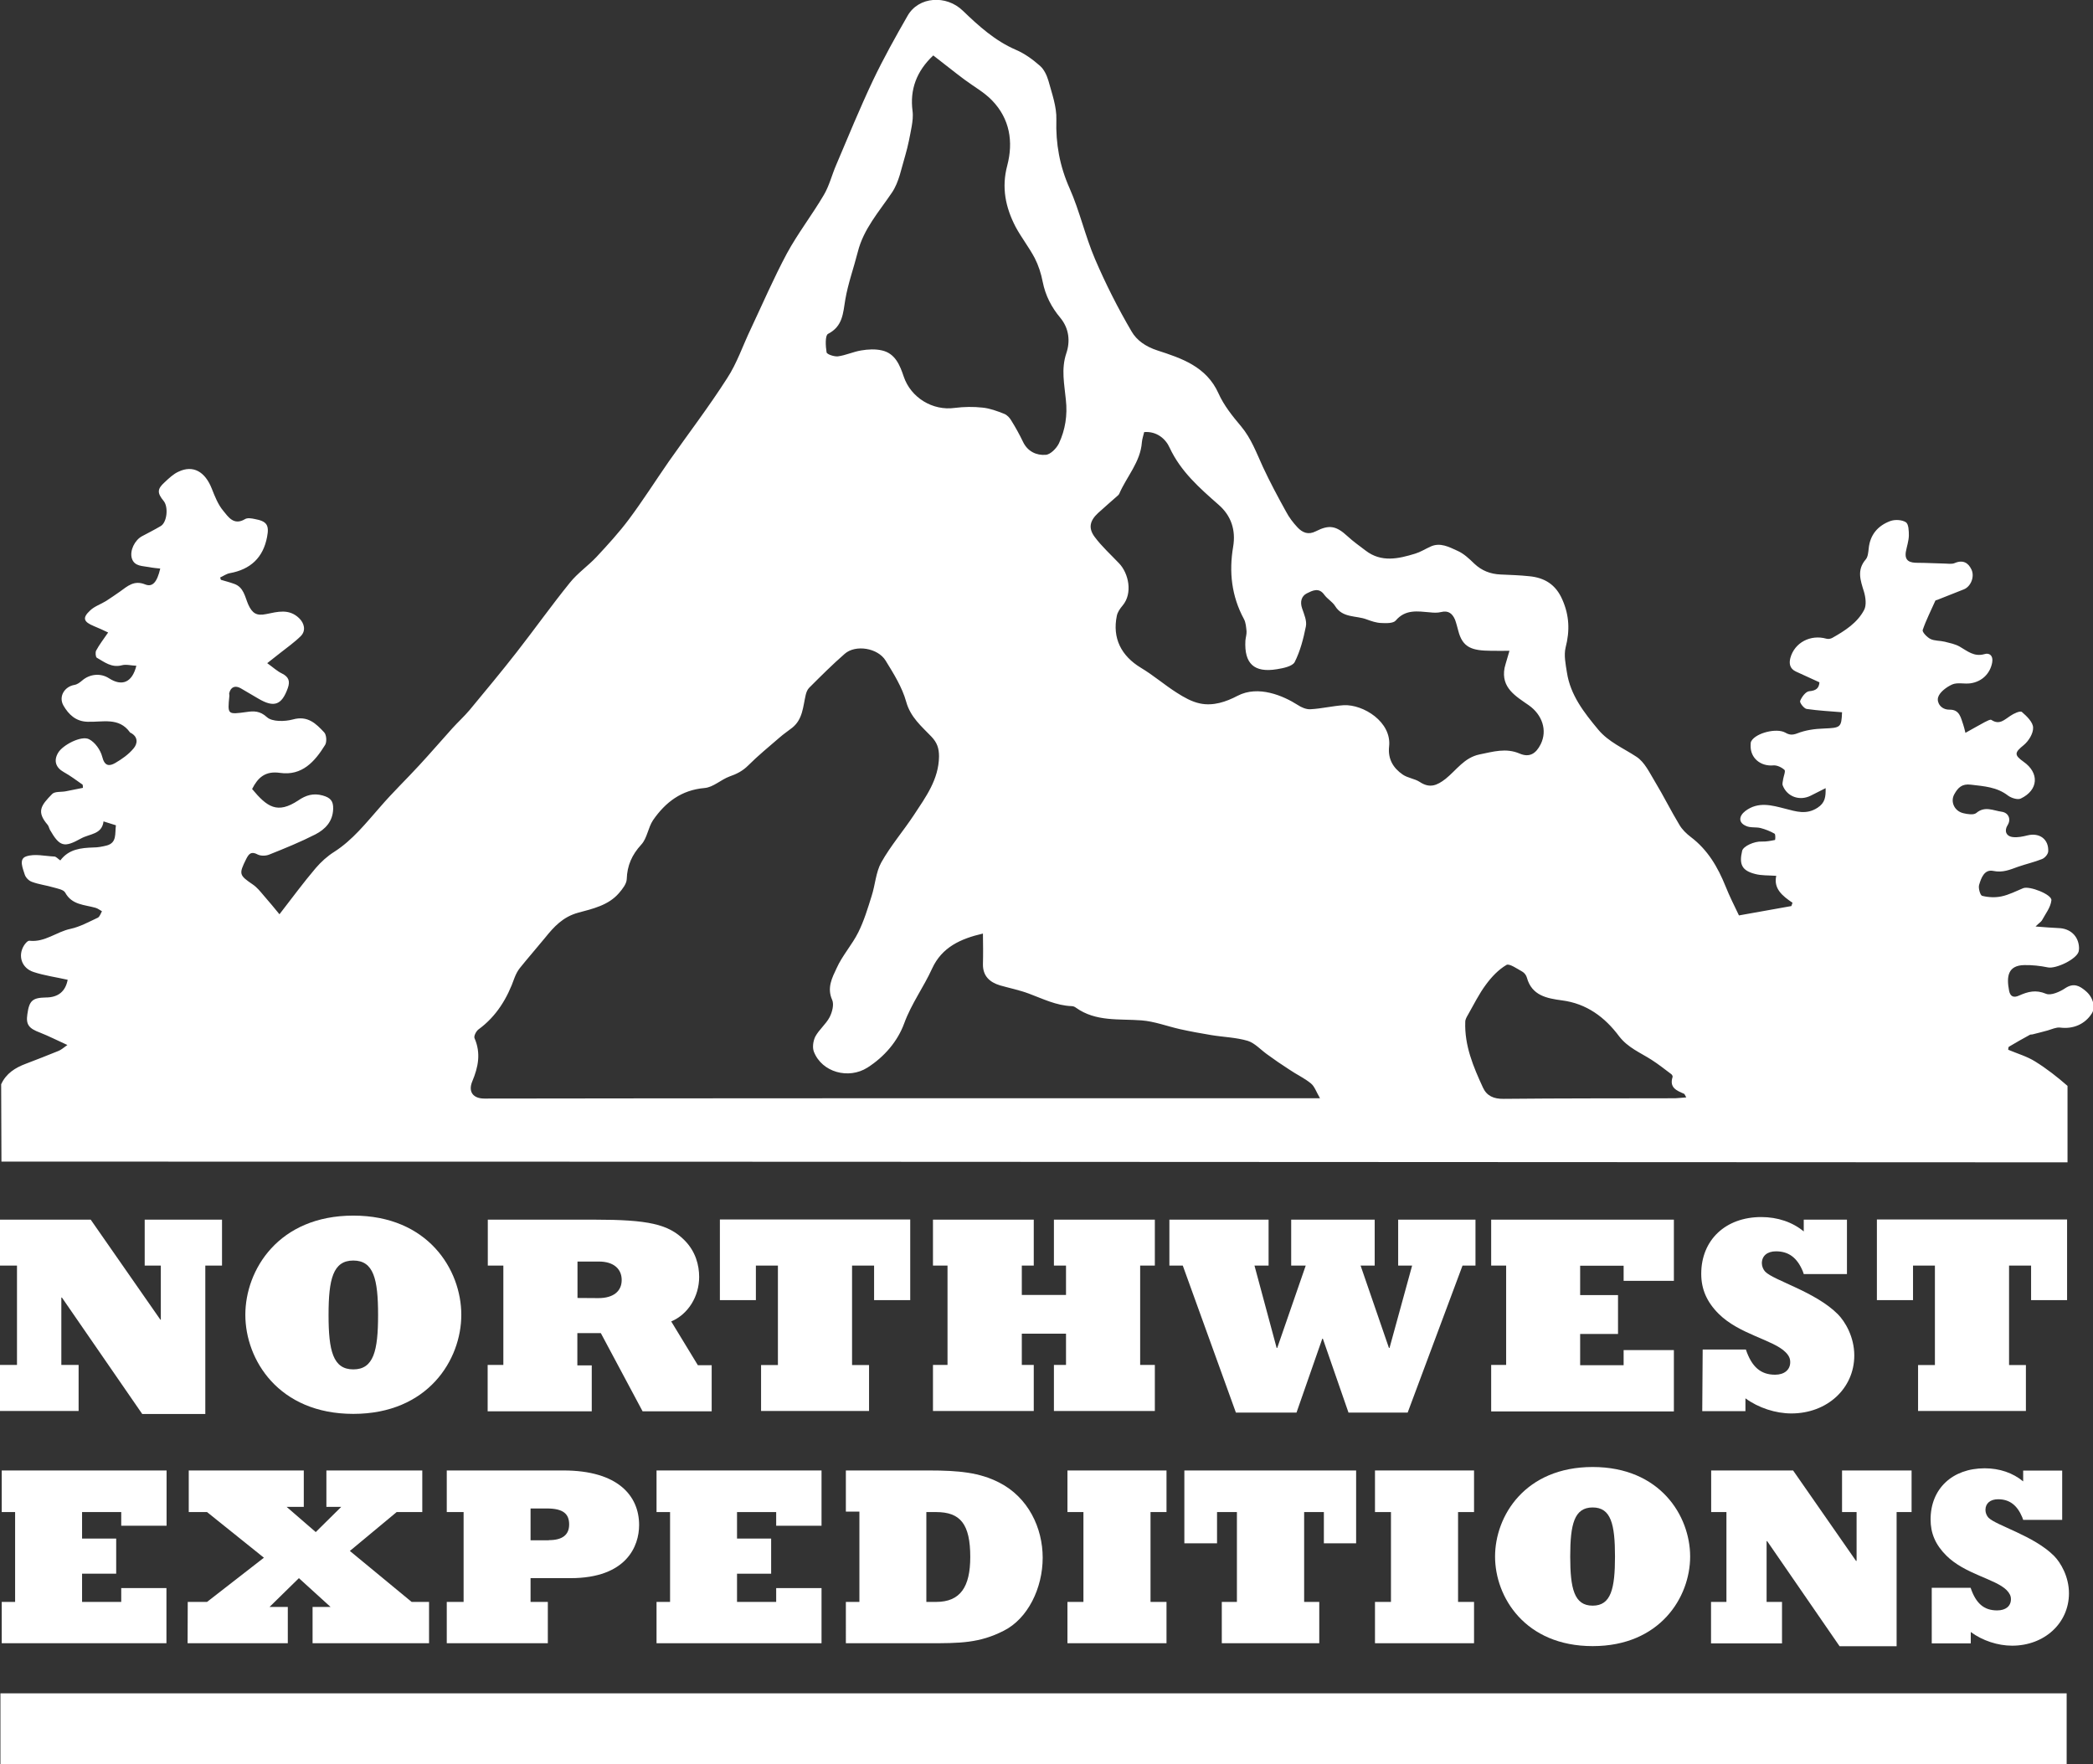
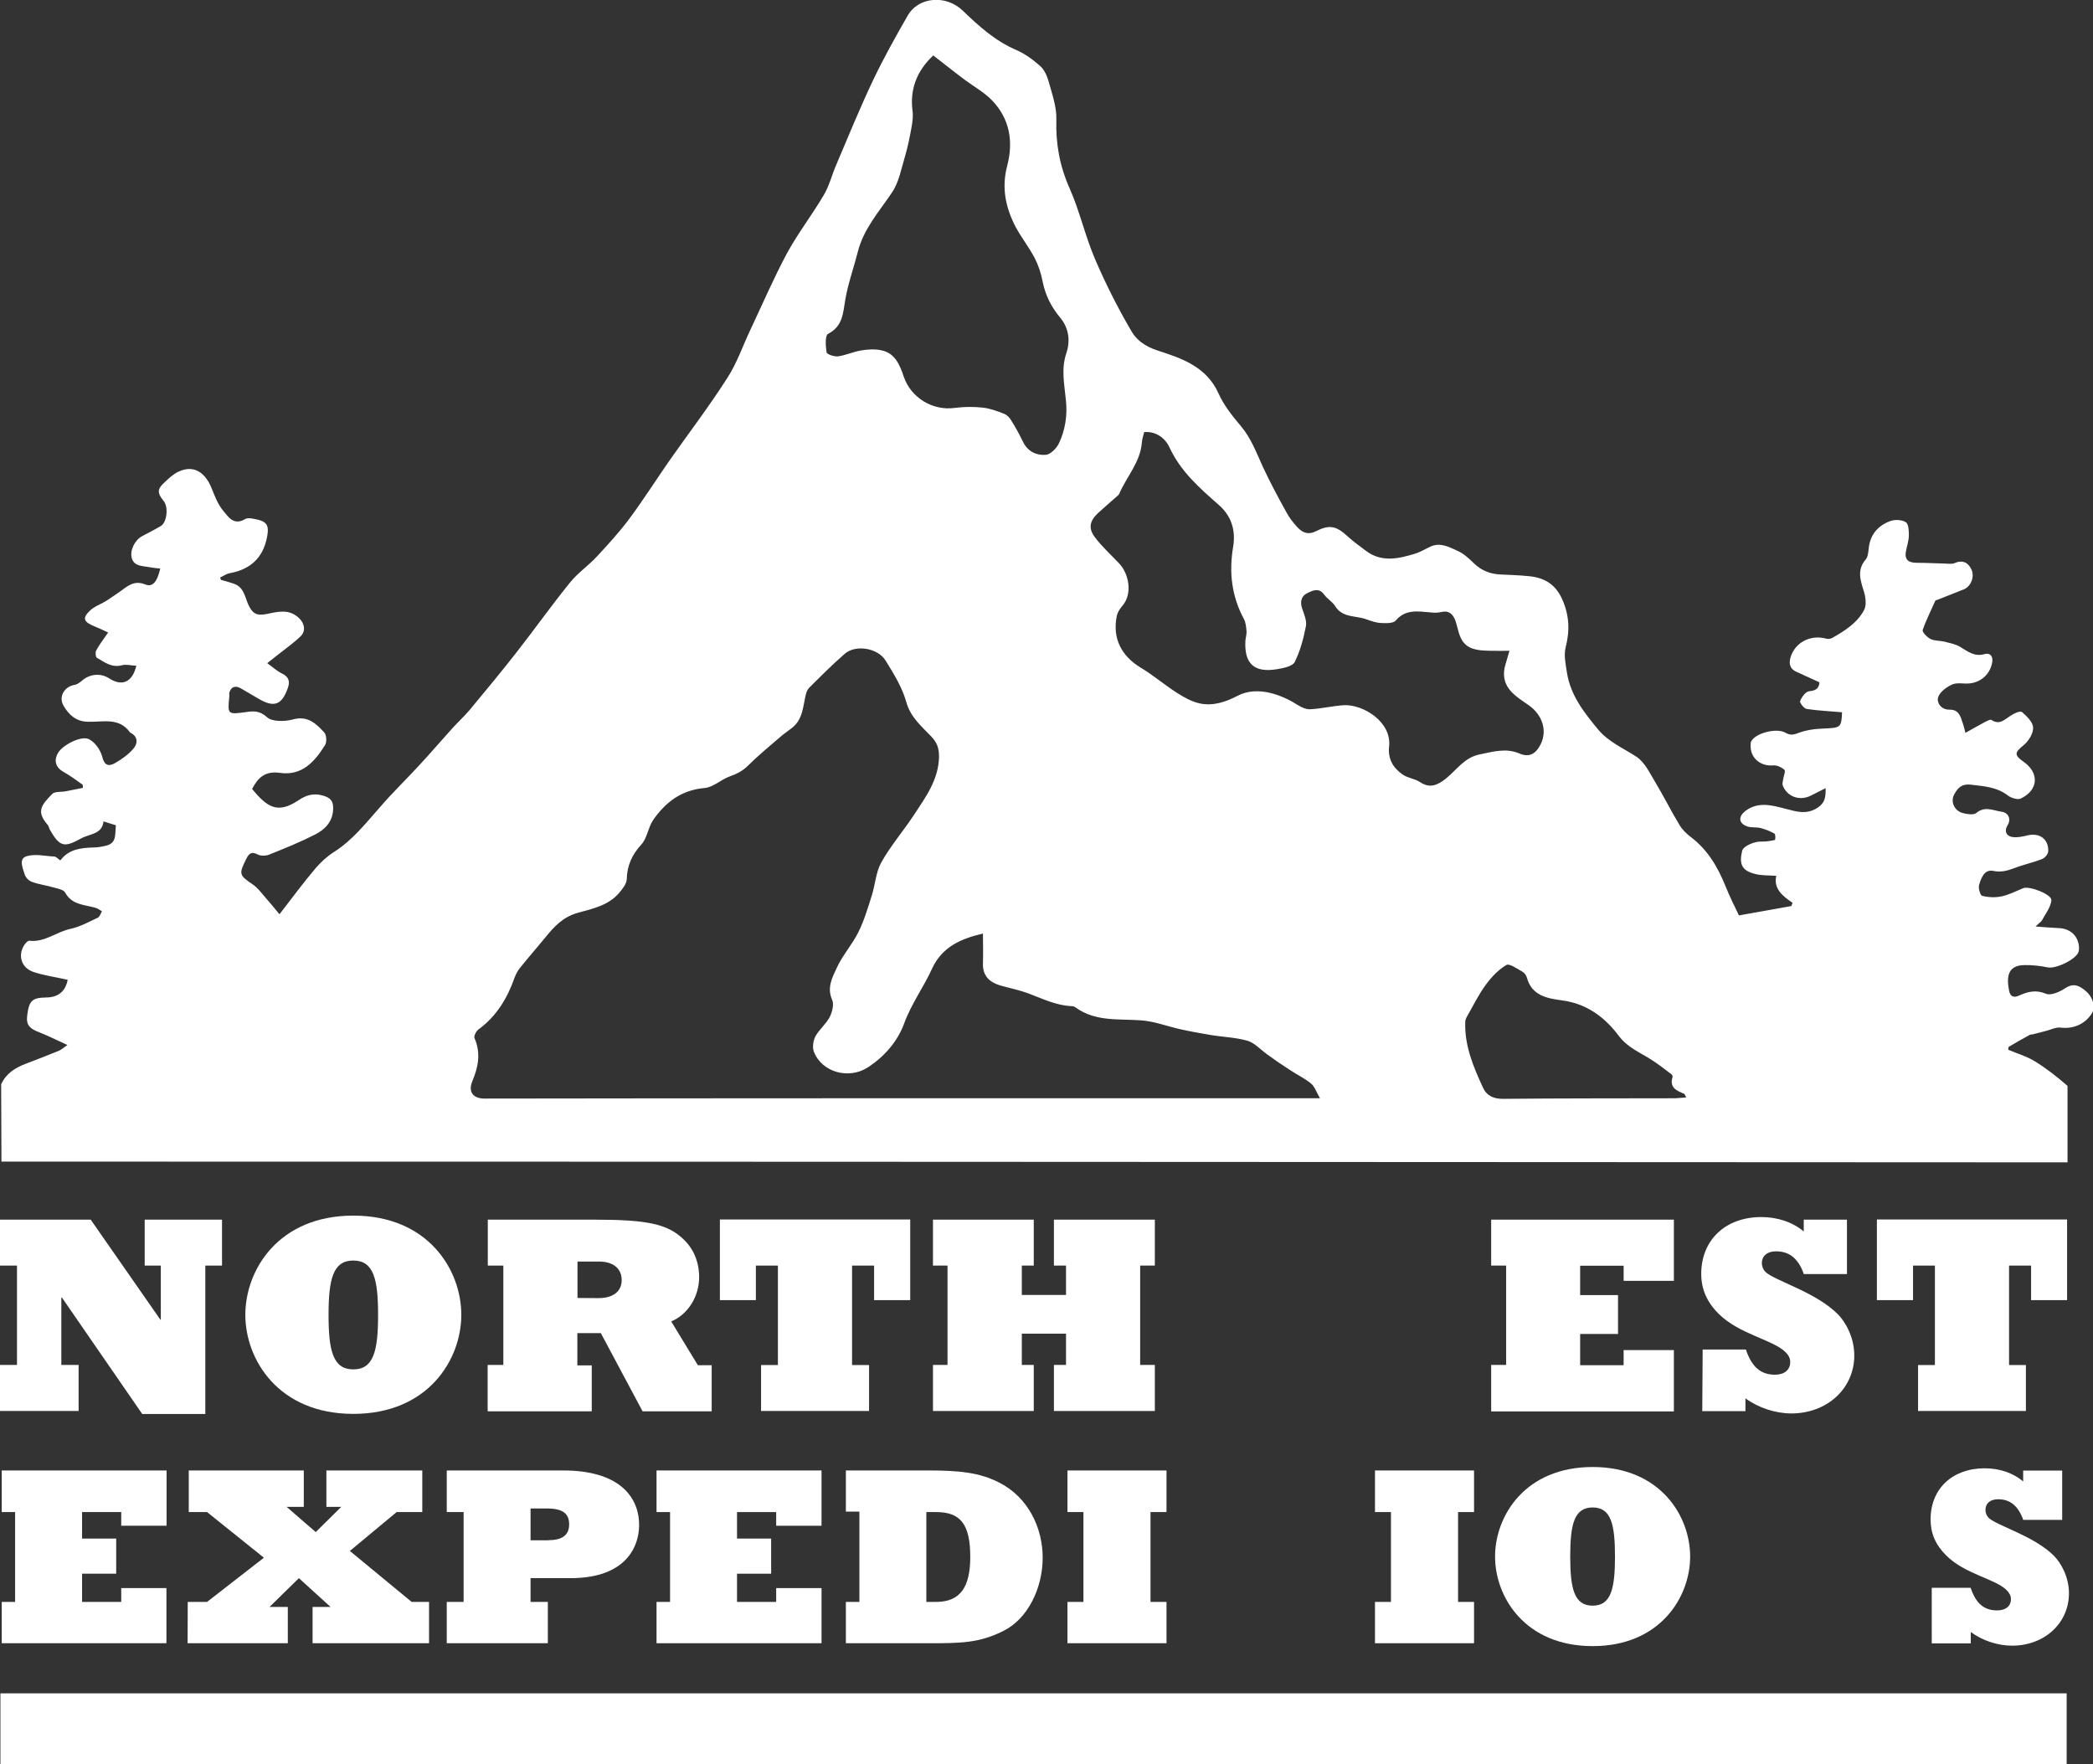
<svg xmlns="http://www.w3.org/2000/svg" version="1.1" id="Layer_1" x="0px" y="0px" width="14.537px" height="12.253px" viewBox="12.898 10.874 14.537 12.253" enable-background="new 12.898 10.874 14.537 12.253" xml:space="preserve">
  <rect x="12.898" y="10.874" width="14.537" height="12.253" fill="#333333" stroke="none" />
  <g>
    <path fill="#FFFFFF" d="M24.976,17.232c0.121-0.022,0.243-0.043,0.364-0.065c0.003-0.008,0.005-0.016,0.008-0.023   c-0.07-0.047-0.133-0.098-0.113-0.187c-0.055-0.004-0.103-0.001-0.147-0.013c-0.091-0.023-0.112-0.066-0.09-0.16   c0.007-0.033,0.086-0.068,0.137-0.065c0.03,0.001,0.062-0.005,0.091-0.011c0.003-0.001,0.005-0.04-0.003-0.044   c-0.03-0.017-0.063-0.03-0.097-0.039c-0.033-0.008-0.072,0-0.102-0.015c-0.053-0.023-0.049-0.068-0.004-0.103   c0.09-0.068,0.184-0.04,0.278-0.016c0.075,0.019,0.146,0.044,0.224-0.007c0.052-0.034,0.057-0.074,0.056-0.136   c-0.039,0.02-0.071,0.036-0.103,0.052c-0.077,0.039-0.165,0.008-0.195-0.071c-0.005-0.013,0.002-0.03,0.003-0.044   c0.004-0.022,0.018-0.056,0.009-0.064c-0.02-0.018-0.052-0.033-0.077-0.031c-0.089,0.008-0.16-0.051-0.158-0.137   c0.001-0.011-0.001-0.023,0.005-0.032c0.033-0.057,0.175-0.092,0.235-0.059c0.028,0.016,0.048,0.019,0.083,0.006   c0.058-0.023,0.122-0.032,0.185-0.034c0.116-0.005,0.123-0.006,0.127-0.113c-0.082-0.007-0.164-0.011-0.246-0.023   c-0.018-0.003-0.05-0.043-0.045-0.056c0.011-0.027,0.038-0.064,0.062-0.067c0.05-0.004,0.069-0.022,0.072-0.062   c-0.058-0.026-0.111-0.051-0.164-0.075c-0.042-0.02-0.048-0.055-0.038-0.094c0.029-0.107,0.14-0.165,0.25-0.134   c0.013,0.004,0.03,0.001,0.042-0.006c0.087-0.049,0.173-0.104,0.22-0.193c0.018-0.033,0.011-0.088-0.001-0.128   c-0.024-0.078-0.051-0.15,0.013-0.224c0.015-0.018,0.017-0.049,0.02-0.074c0.009-0.097,0.064-0.16,0.15-0.192   c0.033-0.012,0.081-0.009,0.108,0.008c0.02,0.013,0.021,0.061,0.021,0.093c-0.001,0.038-0.014,0.075-0.021,0.113   c-0.01,0.065,0.03,0.076,0.082,0.076c0.061,0,0.121,0.004,0.181,0.005c0.026,0,0.055,0.006,0.076-0.003   c0.058-0.025,0.095-0.002,0.117,0.045c0.023,0.049-0.004,0.117-0.052,0.137c-0.062,0.025-0.124,0.049-0.187,0.074   c-0.004,0.001-0.011,0.002-0.012,0.005c-0.03,0.068-0.064,0.134-0.088,0.204c-0.004,0.014,0.03,0.05,0.054,0.062   c0.029,0.014,0.066,0.011,0.099,0.019c0.035,0.009,0.072,0.016,0.104,0.034c0.054,0.031,0.1,0.073,0.173,0.052   c0.032-0.01,0.061,0.009,0.053,0.057c-0.013,0.075-0.068,0.134-0.151,0.146c-0.042,0.006-0.091-0.008-0.127,0.008   c-0.04,0.018-0.088,0.054-0.098,0.09c-0.01,0.035,0.019,0.086,0.08,0.085c0.071-0.001,0.078,0.058,0.095,0.105   c0.005,0.014,0.008,0.029,0.015,0.056c0.049-0.027,0.092-0.052,0.135-0.075c0.015-0.007,0.037-0.02,0.045-0.015   c0.057,0.038,0.091-0.002,0.132-0.028c0.023-0.016,0.068-0.037,0.08-0.027c0.034,0.029,0.077,0.071,0.078,0.108   c0.002,0.041-0.031,0.094-0.065,0.122c-0.063,0.051-0.069,0.068-0.001,0.116c0.11,0.077,0.104,0.196-0.019,0.255   c-0.021,0.011-0.066-0.003-0.089-0.02c-0.077-0.06-0.167-0.065-0.258-0.076c-0.062-0.008-0.09,0.021-0.115,0.066   c-0.029,0.051-0.001,0.117,0.062,0.132c0.029,0.007,0.071,0.014,0.09-0.001c0.06-0.051,0.118-0.017,0.177-0.009   c0.049,0.007,0.066,0.054,0.041,0.093s-0.011,0.078,0.037,0.083c0.033,0.004,0.069-0.004,0.102-0.012   c0.083-0.02,0.147,0.027,0.143,0.111c-0.001,0.02-0.023,0.046-0.044,0.054c-0.053,0.021-0.11,0.034-0.165,0.053   c-0.056,0.02-0.106,0.043-0.173,0.029c-0.062-0.013-0.084,0.05-0.098,0.097c-0.007,0.022,0.008,0.073,0.021,0.076   c0.043,0.011,0.092,0.013,0.134,0.004c0.053-0.011,0.102-0.037,0.151-0.057c0.043-0.018,0.201,0.044,0.196,0.084   c-0.005,0.049-0.041,0.094-0.066,0.14c-0.006,0.01-0.019,0.017-0.044,0.042c0.065,0.005,0.112,0.009,0.159,0.011   c0.083,0.002,0.141,0.057,0.143,0.138c0,0.008-0.001,0.018-0.003,0.026c-0.016,0.053-0.158,0.121-0.214,0.109   c-0.053-0.011-0.109-0.017-0.163-0.016c-0.117,0.002-0.124,0.083-0.106,0.177c0.008,0.043,0.033,0.052,0.071,0.034   c0.061-0.027,0.115-0.041,0.185-0.012c0.034,0.015,0.098-0.014,0.135-0.039c0.058-0.038,0.099-0.016,0.14,0.019   c0.053,0.043,0.07,0.113,0.045,0.155c-0.048,0.077-0.131,0.112-0.222,0.1c-0.027-0.003-0.058,0.012-0.086,0.02   c-0.035,0.009-0.069,0.019-0.104,0.027c-0.006,0.002-0.014,0-0.019,0.003c-0.049,0.027-0.098,0.054-0.146,0.083   c-0.005,0.003-0.004,0.016-0.005,0.021c0.064,0.027,0.131,0.046,0.188,0.082c0.079,0.049,0.153,0.107,0.224,0.169v0.531   c-2.801-0.001-5.749-0.003-8.549-0.004c-1.876-0.001-3.925-0.001-5.801-0.001l-0.002-0.537c0.034-0.075,0.097-0.115,0.172-0.143   c0.075-0.028,0.149-0.058,0.224-0.088c0.019-0.007,0.035-0.021,0.064-0.042c-0.071-0.032-0.129-0.062-0.19-0.086   c-0.078-0.029-0.099-0.056-0.088-0.128c0.013-0.095,0.036-0.114,0.128-0.116c0.087,0,0.137-0.043,0.152-0.123   c-0.08-0.018-0.161-0.029-0.237-0.054c-0.083-0.027-0.111-0.113-0.066-0.185c0.009-0.014,0.026-0.034,0.038-0.032   c0.107,0.012,0.188-0.063,0.286-0.083c0.064-0.014,0.126-0.048,0.188-0.077c0.014-0.007,0.02-0.029,0.029-0.045   c-0.015-0.008-0.029-0.02-0.045-0.024c-0.077-0.022-0.163-0.019-0.21-0.105c-0.011-0.021-0.052-0.028-0.08-0.036   c-0.05-0.015-0.103-0.021-0.151-0.039c-0.021-0.007-0.043-0.029-0.05-0.05c-0.013-0.043-0.044-0.109,0.01-0.127   c0.059-0.02,0.129-0.002,0.195,0.001c0.013,0,0.025,0.016,0.042,0.027c0.059-0.079,0.143-0.087,0.231-0.09   c0.03,0,0.06-0.006,0.089-0.013c0.075-0.019,0.058-0.083,0.066-0.141c-0.025-0.008-0.051-0.016-0.086-0.027   c-0.011,0.092-0.097,0.085-0.157,0.119c-0.116,0.064-0.147,0.058-0.215-0.06c-0.006-0.011-0.008-0.025-0.016-0.035   c-0.078-0.091-0.049-0.133,0.032-0.215c0.019-0.018,0.061-0.012,0.093-0.018c0.041-0.008,0.08-0.016,0.12-0.024   c0-0.007-0.001-0.015-0.002-0.022c-0.043-0.03-0.085-0.062-0.132-0.088c-0.055-0.031-0.071-0.079-0.038-0.134   c0.031-0.053,0.16-0.121,0.214-0.094c0.042,0.021,0.08,0.075,0.092,0.122c0.016,0.065,0.048,0.068,0.091,0.043   c0.046-0.027,0.092-0.059,0.126-0.1c0.029-0.033,0.034-0.081-0.019-0.109c-0.001-0.001-0.005-0.001-0.005-0.003   c-0.077-0.108-0.191-0.07-0.295-0.074c-0.081-0.002-0.131-0.05-0.167-0.112c-0.036-0.062,0.006-0.132,0.076-0.144   c0.019-0.003,0.038-0.017,0.053-0.03c0.053-0.046,0.128-0.054,0.187-0.016c0.09,0.058,0.161,0.03,0.19-0.087   c-0.035-0.001-0.071-0.012-0.102-0.003c-0.071,0.018-0.12-0.023-0.173-0.053c-0.008-0.005-0.011-0.038-0.004-0.05   c0.022-0.041,0.051-0.078,0.083-0.125c-0.034-0.016-0.065-0.031-0.098-0.044c-0.073-0.03-0.083-0.057-0.027-0.109   c0.03-0.029,0.074-0.043,0.111-0.066c0.033-0.021,0.064-0.043,0.096-0.065c0.053-0.038,0.098-0.081,0.175-0.05   c0.052,0.021,0.083-0.016,0.105-0.11c-0.027-0.003-0.052-0.005-0.077-0.01c-0.045-0.009-0.102-0.004-0.12-0.06   c-0.017-0.055,0.021-0.129,0.071-0.155c0.043-0.023,0.087-0.045,0.129-0.07c0.044-0.025,0.055-0.132,0.021-0.174   c-0.046-0.056-0.046-0.083,0.006-0.13c0.03-0.028,0.061-0.058,0.097-0.074c0.101-0.048,0.184-0.001,0.231,0.118   c0.021,0.053,0.043,0.11,0.079,0.153c0.035,0.042,0.073,0.105,0.151,0.059c0.017-0.011,0.046-0.006,0.069-0.001   c0.083,0.015,0.101,0.042,0.085,0.124c-0.027,0.144-0.115,0.226-0.259,0.252c-0.023,0.004-0.045,0.02-0.067,0.03   c0.001,0.005,0.004,0.01,0.005,0.016c0.03,0.009,0.062,0.017,0.092,0.028c0.067,0.023,0.075,0.09,0.098,0.143   c0.028,0.062,0.058,0.081,0.125,0.067c0.079-0.016,0.158-0.039,0.228,0.028c0.037,0.035,0.049,0.087,0.013,0.124   c-0.044,0.044-0.096,0.08-0.145,0.119c-0.026,0.021-0.053,0.042-0.089,0.07c0.041,0.029,0.069,0.056,0.103,0.072   c0.046,0.023,0.057,0.053,0.04,0.101c-0.042,0.118-0.095,0.138-0.205,0.073c-0.04-0.024-0.081-0.047-0.121-0.071   c-0.039-0.023-0.071-0.01-0.081,0.034c-0.001,0.006,0.002,0.012,0.001,0.019c-0.013,0.131-0.013,0.129,0.121,0.111   c0.047-0.007,0.091-0.009,0.14,0.036c0.036,0.033,0.124,0.031,0.18,0.016c0.103-0.029,0.161,0.029,0.217,0.089   c0.017,0.017,0.02,0.067,0.007,0.088c-0.071,0.115-0.16,0.216-0.313,0.194c-0.103-0.015-0.154,0.033-0.194,0.112   c0.104,0.125,0.175,0.176,0.321,0.079c0.053-0.036,0.104-0.052,0.169-0.034c0.053,0.015,0.075,0.037,0.073,0.094   c-0.003,0.088-0.056,0.141-0.123,0.176c-0.104,0.053-0.212,0.097-0.32,0.14c-0.023,0.01-0.059,0.011-0.081,0   c-0.045-0.024-0.061-0.006-0.08,0.031c-0.052,0.105-0.05,0.112,0.047,0.178c0.029,0.02,0.051,0.048,0.074,0.075   c0.039,0.044,0.076,0.09,0.11,0.131c0.089-0.115,0.167-0.221,0.252-0.321c0.037-0.043,0.081-0.083,0.129-0.113   c0.128-0.082,0.22-0.2,0.319-0.312c0.086-0.1,0.182-0.192,0.271-0.289c0.078-0.084,0.153-0.172,0.23-0.257   c0.039-0.043,0.083-0.083,0.12-0.127c0.11-0.133,0.221-0.266,0.327-0.402c0.125-0.16,0.242-0.325,0.37-0.483   c0.053-0.066,0.126-0.116,0.185-0.179c0.078-0.084,0.156-0.169,0.224-0.26c0.097-0.13,0.184-0.267,0.276-0.4   c0.136-0.194,0.28-0.382,0.407-0.581c0.068-0.104,0.108-0.225,0.162-0.338c0.083-0.176,0.16-0.355,0.252-0.527   c0.076-0.14,0.176-0.269,0.257-0.407c0.038-0.064,0.056-0.14,0.086-0.209c0.083-0.196,0.164-0.393,0.255-0.586   c0.073-0.153,0.156-0.302,0.241-0.45c0.076-0.133,0.268-0.147,0.384-0.034c0.11,0.106,0.224,0.209,0.368,0.271   c0.061,0.026,0.117,0.067,0.167,0.111c0.029,0.025,0.048,0.067,0.059,0.104c0.024,0.088,0.058,0.181,0.055,0.27   c-0.005,0.167,0.023,0.322,0.092,0.477c0.07,0.158,0.108,0.331,0.176,0.49c0.074,0.173,0.16,0.343,0.255,0.505   c0.035,0.06,0.096,0.104,0.179,0.131c0.166,0.054,0.34,0.111,0.424,0.298c0.037,0.083,0.097,0.158,0.157,0.229   c0.071,0.085,0.107,0.185,0.152,0.283c0.049,0.105,0.104,0.208,0.16,0.309c0.021,0.04,0.049,0.077,0.08,0.11   c0.034,0.036,0.074,0.054,0.127,0.027c0.094-0.048,0.142-0.038,0.221,0.035c0.039,0.036,0.083,0.067,0.125,0.099   c0.109,0.084,0.228,0.057,0.345,0.021c0.036-0.011,0.069-0.032,0.104-0.048c0.069-0.033,0.132,0.003,0.19,0.029   c0.043,0.019,0.081,0.055,0.116,0.089c0.052,0.049,0.112,0.072,0.182,0.075c0.067,0.003,0.134,0.005,0.199,0.012   c0.107,0.01,0.185,0.058,0.23,0.162c0.049,0.11,0.053,0.217,0.023,0.333c-0.013,0.054,0,0.116,0.009,0.173   c0.024,0.158,0.119,0.279,0.218,0.398c0.072,0.086,0.174,0.128,0.265,0.188c0.057,0.037,0.091,0.111,0.128,0.172   c0.06,0.099,0.111,0.203,0.171,0.302c0.019,0.032,0.048,0.06,0.078,0.083c0.118,0.089,0.188,0.209,0.242,0.343   C24.91,17.098,24.944,17.165,24.976,17.232z M19.725,17.358c-0.156,0.036-0.285,0.095-0.353,0.243   c-0.059,0.13-0.144,0.244-0.194,0.381c-0.045,0.123-0.136,0.231-0.255,0.307c-0.131,0.083-0.316,0.033-0.372-0.11   c-0.012-0.03-0.005-0.076,0.01-0.106c0.026-0.048,0.073-0.085,0.099-0.134c0.018-0.035,0.032-0.088,0.018-0.12   c-0.038-0.084,0-0.155,0.031-0.221c0.039-0.087,0.107-0.162,0.15-0.248c0.04-0.08,0.066-0.167,0.093-0.253   c0.025-0.077,0.029-0.165,0.067-0.233c0.065-0.116,0.153-0.218,0.227-0.33c0.082-0.125,0.172-0.246,0.174-0.406   c0-0.057-0.013-0.096-0.053-0.138c-0.068-0.071-0.145-0.134-0.175-0.242c-0.028-0.101-0.087-0.195-0.143-0.286   c-0.054-0.088-0.209-0.113-0.284-0.047c-0.086,0.075-0.166,0.155-0.247,0.236c-0.013,0.013-0.02,0.033-0.024,0.05   c-0.019,0.081-0.02,0.168-0.093,0.227c-0.029,0.023-0.061,0.044-0.088,0.068c-0.074,0.064-0.15,0.126-0.219,0.195   c-0.038,0.038-0.08,0.059-0.129,0.076c-0.06,0.022-0.113,0.075-0.173,0.08c-0.162,0.014-0.272,0.099-0.358,0.223   c-0.035,0.052-0.041,0.126-0.082,0.17c-0.065,0.071-0.098,0.145-0.101,0.24c-0.001,0.033-0.03,0.069-0.054,0.097   c-0.073,0.085-0.183,0.109-0.283,0.136c-0.106,0.029-0.168,0.097-0.23,0.174c-0.058,0.071-0.118,0.139-0.175,0.21   c-0.016,0.02-0.028,0.044-0.037,0.067c-0.05,0.143-0.126,0.269-0.251,0.36c-0.016,0.012-0.034,0.047-0.027,0.061   c0.045,0.104,0.026,0.2-0.016,0.3c-0.03,0.073,0.007,0.119,0.084,0.119c0.802-0.001,1.605-0.002,2.407-0.002   c1.097,0,2.194,0,3.291,0c0.028,0,0.055,0,0.106,0c-0.027-0.047-0.038-0.083-0.063-0.103c-0.046-0.038-0.102-0.063-0.151-0.097   c-0.053-0.034-0.104-0.069-0.153-0.105c-0.045-0.032-0.085-0.078-0.135-0.094c-0.082-0.024-0.17-0.026-0.254-0.04   c-0.072-0.012-0.144-0.025-0.216-0.041c-0.089-0.02-0.177-0.054-0.267-0.061c-0.156-0.012-0.317,0.011-0.456-0.088   c-0.008-0.007-0.021-0.011-0.03-0.011c-0.107-0.004-0.2-0.051-0.297-0.087c-0.064-0.024-0.133-0.038-0.2-0.057   c-0.073-0.022-0.12-0.066-0.119-0.147C19.727,17.502,19.726,17.432,19.725,17.358z M23.382,15.394c-0.041,0-0.085,0.001-0.128,0   c-0.132-0.001-0.198-0.021-0.228-0.141c-0.007-0.025-0.013-0.051-0.022-0.075c-0.018-0.042-0.046-0.066-0.097-0.053   c-0.024,0.006-0.052,0.005-0.077,0.002c-0.085-0.007-0.17-0.023-0.238,0.057c-0.017,0.02-0.067,0.019-0.101,0.017   c-0.034-0.001-0.068-0.013-0.101-0.025c-0.073-0.028-0.167-0.008-0.219-0.093c-0.019-0.03-0.054-0.049-0.075-0.078   c-0.038-0.054-0.084-0.028-0.121-0.01c-0.038,0.019-0.049,0.059-0.033,0.105c0.014,0.041,0.034,0.086,0.026,0.125   c-0.017,0.085-0.039,0.171-0.078,0.248c-0.016,0.029-0.079,0.042-0.123,0.049c-0.158,0.026-0.228-0.038-0.219-0.199   c0.002-0.021,0.009-0.043,0.008-0.064c-0.003-0.029-0.005-0.061-0.018-0.085c-0.086-0.159-0.105-0.327-0.075-0.503   c0.019-0.115-0.013-0.215-0.102-0.292c-0.132-0.116-0.262-0.23-0.339-0.395c-0.027-0.061-0.089-0.116-0.177-0.109   c-0.006,0.025-0.014,0.048-0.016,0.071c-0.01,0.137-0.105,0.237-0.157,0.357c-0.002,0.004-0.005,0.008-0.007,0.01   c-0.046,0.041-0.094,0.082-0.14,0.124c-0.057,0.053-0.07,0.104-0.024,0.166c0.049,0.066,0.112,0.123,0.17,0.184   c0.066,0.069,0.096,0.208,0.024,0.293c-0.018,0.021-0.035,0.046-0.04,0.071c-0.032,0.155,0.03,0.278,0.167,0.361   c0.087,0.052,0.164,0.119,0.249,0.173c0.05,0.032,0.104,0.063,0.162,0.075c0.091,0.019,0.18-0.011,0.26-0.053   c0.145-0.076,0.319,0,0.418,0.063c0.025,0.017,0.06,0.032,0.089,0.03c0.077-0.004,0.153-0.023,0.231-0.028   c0.135-0.007,0.335,0.116,0.315,0.288c-0.009,0.085,0.028,0.148,0.095,0.194c0.035,0.024,0.083,0.028,0.118,0.051   c0.069,0.046,0.12,0.025,0.18-0.022c0.075-0.06,0.129-0.147,0.235-0.169c0.095-0.019,0.183-0.047,0.279-0.006   c0.068,0.029,0.113,0.001,0.146-0.065c0.048-0.097,0.01-0.205-0.082-0.27c-0.09-0.063-0.195-0.121-0.169-0.26   C23.357,15.476,23.37,15.438,23.382,15.394z M19.38,11.259c-0.117,0.11-0.163,0.238-0.144,0.385c0.005,0.036,0,0.074-0.006,0.109   c-0.012,0.066-0.025,0.134-0.044,0.199c-0.027,0.088-0.043,0.187-0.094,0.261c-0.089,0.132-0.196,0.251-0.236,0.41   c-0.028,0.111-0.068,0.22-0.087,0.332c-0.016,0.095-0.017,0.185-0.12,0.238c-0.021,0.011-0.017,0.086-0.01,0.128   c0.002,0.014,0.053,0.031,0.079,0.028c0.054-0.007,0.106-0.032,0.161-0.041c0.047-0.008,0.099-0.011,0.145,0   c0.093,0.021,0.125,0.105,0.151,0.182c0.049,0.145,0.2,0.239,0.355,0.217c0.063-0.008,0.129-0.009,0.192-0.002   c0.051,0.005,0.102,0.024,0.15,0.043c0.021,0.008,0.039,0.028,0.05,0.047c0.03,0.048,0.057,0.097,0.081,0.147   c0.032,0.068,0.094,0.096,0.158,0.091c0.033-0.002,0.075-0.045,0.092-0.08c0.044-0.094,0.06-0.196,0.048-0.302   c-0.01-0.107-0.034-0.212,0.003-0.323c0.028-0.082,0.02-0.172-0.041-0.246c-0.062-0.074-0.104-0.155-0.123-0.251   c-0.011-0.057-0.029-0.113-0.055-0.164c-0.04-0.076-0.094-0.144-0.134-0.219c-0.069-0.134-0.098-0.271-0.057-0.425   c0.043-0.164,0.018-0.324-0.106-0.452c-0.055-0.057-0.127-0.096-0.191-0.144C19.523,11.372,19.452,11.314,19.38,11.259z    M24.61,18.496c-0.01-0.019-0.012-0.023-0.015-0.025c-0.051-0.022-0.104-0.042-0.08-0.117c0.002-0.006-0.005-0.018-0.011-0.021   c-0.044-0.033-0.088-0.068-0.135-0.098c-0.078-0.05-0.164-0.084-0.225-0.163c-0.099-0.133-0.226-0.228-0.398-0.25   c-0.104-0.014-0.209-0.033-0.243-0.158c-0.004-0.016-0.018-0.034-0.031-0.041c-0.036-0.02-0.091-0.059-0.111-0.047   c-0.056,0.033-0.103,0.083-0.142,0.136c-0.048,0.064-0.084,0.138-0.124,0.208c-0.009,0.016-0.02,0.033-0.02,0.051   c-0.006,0.165,0.056,0.312,0.123,0.457c0.026,0.057,0.074,0.079,0.143,0.078c0.397-0.004,0.795-0.003,1.192-0.004   C24.558,18.501,24.579,18.498,24.61,18.496z" />
    <g>
      <path fill="#FFFFFF" d="M12.898,20.354h0.118v-0.69h-0.118v-0.319h0.63l0.484,0.695h0.003v-0.376h-0.112v-0.319h0.537v0.319    h-0.116v1.031h-0.438l-0.558-0.809h-0.004v0.468h0.12v0.32h-0.546V20.354z" />
      <path fill="#FFFFFF" d="M15.352,19.317c0.519,0,0.75,0.376,0.75,0.689c0,0.312-0.231,0.688-0.75,0.688s-0.75-0.376-0.75-0.688    C14.602,19.693,14.833,19.317,15.352,19.317z M15.352,20.385c0.141,0,0.172-0.129,0.172-0.378s-0.031-0.378-0.172-0.378    s-0.172,0.129-0.172,0.378S15.211,20.385,15.352,20.385z" />
      <path fill="#FFFFFF" d="M16.286,20.354h0.108v-0.69h-0.108v-0.319h0.738c0.376,0,0.517,0.031,0.628,0.143    c0.078,0.078,0.102,0.174,0.102,0.255c0,0.135-0.076,0.259-0.194,0.309l0.185,0.304h0.096v0.32h-0.48l-0.29-0.543h-0.163v0.224    h0.1v0.319h-0.723V20.354L16.286,20.354z M17.054,19.89c0.105,0,0.162-0.048,0.162-0.126c0-0.076-0.055-0.128-0.158-0.128h-0.149    v0.253L17.054,19.89L17.054,19.89z" />
      <path fill="#FFFFFF" d="M19.219,19.904h-0.25v-0.24h-0.153v0.691h0.118v0.319h-0.75v-0.319h0.117v-0.691h-0.153v0.24h-0.25v-0.56    h1.322V19.904z" />
      <path fill="#FFFFFF" d="M19.378,20.354h0.101v-0.69h-0.101v-0.319h0.7v0.319h-0.083v0.204h0.307v-0.204h-0.084v-0.319h0.701v0.319    h-0.102v0.69h0.102v0.32h-0.701v-0.32h0.084v-0.217h-0.307v0.217h0.083v0.32h-0.7V20.354z" />
-       <path fill="#FFFFFF" d="M21.113,19.664h-0.093v-0.319h0.689v0.319h-0.098l0.154,0.572h0.004l0.198-0.572h-0.101v-0.319h0.58v0.319    h-0.098l0.197,0.572h0.004l0.157-0.572h-0.097v-0.319h0.537v0.319h-0.09l-0.381,1.021h-0.411l-0.178-0.513h-0.004l-0.179,0.513    h-0.421L21.113,19.664z" />
      <path fill="#FFFFFF" d="M23.255,20.354h0.104v-0.69h-0.104v-0.319h1.269v0.425h-0.349v-0.105h-0.302v0.204h0.263v0.27h-0.263    v0.217h0.302v-0.105h0.349v0.426h-1.269V20.354z" />
      <path fill="#FFFFFF" d="M24.724,20.247h0.3c0.041,0.122,0.104,0.175,0.203,0.175c0.064,0,0.105-0.034,0.105-0.087    c0-0.025-0.008-0.045-0.033-0.07c-0.086-0.086-0.32-0.123-0.464-0.266c-0.084-0.084-0.121-0.173-0.121-0.278    c0-0.234,0.168-0.394,0.417-0.394c0.113,0,0.217,0.035,0.295,0.1v-0.082h0.3v0.378h-0.3l-0.006-0.018    c-0.039-0.095-0.098-0.14-0.187-0.14c-0.061,0-0.098,0.032-0.098,0.083c0,0.021,0.01,0.045,0.024,0.059    c0.061,0.061,0.348,0.139,0.503,0.294c0.051,0.051,0.115,0.158,0.115,0.287c0,0.229-0.188,0.403-0.437,0.403    c-0.11,0-0.229-0.039-0.319-0.105v0.089h-0.3L24.724,20.247L24.724,20.247z" />
      <path fill="#FFFFFF" d="M27.255,19.904h-0.25v-0.24h-0.153v0.691h0.117v0.319H26.22v-0.319h0.117v-0.691h-0.152v0.24h-0.251v-0.56    h1.321V19.904L27.255,19.904z" />
    </g>
    <g>
      <path fill="#FFFFFF" d="M12.91,22h0.093v-0.624H12.91v-0.289h1.145v0.384H13.74v-0.095h-0.272v0.184h0.237v0.244h-0.237V22h0.272    v-0.096h0.314v0.383H12.91V22z" />
      <path fill="#FFFFFF" d="M14.202,22h0.134l0.395-0.307l-0.395-0.317h-0.127v-0.289h0.799v0.253h-0.119l0.202,0.175l0.177-0.175    h-0.103v-0.253h0.666v0.289h-0.178l-0.325,0.27L15.757,22h0.121v0.287h-0.809v-0.252h0.125l-0.22-0.2l-0.204,0.2h0.127v0.252    h-0.696L14.202,22L14.202,22z" />
      <path fill="#FFFFFF" d="M16.001,22h0.117v-0.624h-0.117v-0.289h0.81c0.38,0,0.526,0.177,0.526,0.379    c0,0.145-0.086,0.369-0.477,0.369h-0.277V22h0.12v0.287h-0.702V22L16.001,22z M16.71,21.571c0.096,0,0.141-0.038,0.141-0.109    c0-0.072-0.039-0.111-0.155-0.111h-0.113v0.221H16.71L16.71,21.571z" />
      <path fill="#FFFFFF" d="M17.458,22h0.094v-0.624h-0.094v-0.289h1.146v0.384h-0.315v-0.095h-0.272v0.184h0.237v0.244h-0.237V22    h0.272v-0.096h0.315v0.383h-1.146V22z" />
      <path fill="#FFFFFF" d="M18.773,22h0.094v-0.627h-0.094v-0.286h0.574c0.217,0,0.354,0.015,0.489,0.083    c0.204,0.103,0.304,0.316,0.304,0.523c0,0.211-0.103,0.423-0.27,0.507c-0.17,0.087-0.306,0.087-0.523,0.087h-0.574V22z M19.4,22    c0.168,0,0.237-0.104,0.237-0.312c0-0.229-0.069-0.312-0.237-0.312h-0.068V22H19.4z" />
      <path fill="#FFFFFF" d="M20.312,22h0.111v-0.624h-0.111v-0.289H21v0.289h-0.111V22H21v0.287h-0.688V22z" />
-       <path fill="#FFFFFF" d="M22.32,21.593h-0.227v-0.217h-0.137V22h0.105v0.287h-0.677V22h0.105v-0.624h-0.138v0.217h-0.227v-0.506    h1.193V21.593L22.32,21.593z" />
      <path fill="#FFFFFF" d="M22.448,22h0.111v-0.624h-0.111v-0.289h0.688v0.289h-0.111V22h0.111v0.287h-0.688V22z" />
      <path fill="#FFFFFF" d="M23.96,21.063c0.468,0,0.677,0.339,0.677,0.622c0,0.282-0.209,0.622-0.677,0.622    c-0.469,0-0.678-0.34-0.678-0.622C23.282,21.402,23.491,21.063,23.96,21.063z M23.96,22.026c0.127,0,0.155-0.117,0.155-0.341    c0-0.225-0.028-0.341-0.155-0.341c-0.128,0-0.156,0.116-0.156,0.341C23.804,21.909,23.832,22.026,23.96,22.026z" />
-       <path fill="#FFFFFF" d="M24.783,22h0.106v-0.624h-0.106v-0.289h0.569l0.437,0.628h0.004v-0.339h-0.101v-0.289h0.483v0.289h-0.104    v0.932h-0.396l-0.503-0.73h-0.004V22h0.107v0.288h-0.493V22L24.783,22z" />
      <path fill="#FFFFFF" d="M26.314,21.902h0.271c0.037,0.109,0.093,0.157,0.184,0.157c0.059,0,0.096-0.029,0.096-0.078    c0-0.022-0.008-0.04-0.03-0.063c-0.078-0.078-0.29-0.111-0.419-0.24c-0.076-0.076-0.109-0.155-0.109-0.251    c0-0.213,0.151-0.355,0.376-0.355c0.103,0,0.196,0.032,0.267,0.091v-0.075h0.271v0.342h-0.271l-0.006-0.017    c-0.035-0.084-0.088-0.126-0.168-0.126c-0.054,0-0.088,0.028-0.088,0.074c0,0.021,0.009,0.041,0.021,0.054    c0.055,0.055,0.315,0.125,0.455,0.265c0.046,0.046,0.104,0.144,0.104,0.26c0,0.207-0.17,0.364-0.395,0.364    c-0.099,0-0.206-0.035-0.287-0.095v0.079h-0.271V21.902L26.314,21.902z" />
    </g>
    <g>
      <rect x="12.901" y="22.635" fill="#FFFFFF" width="14.351" height="0.492" />
    </g>
  </g>
</svg>